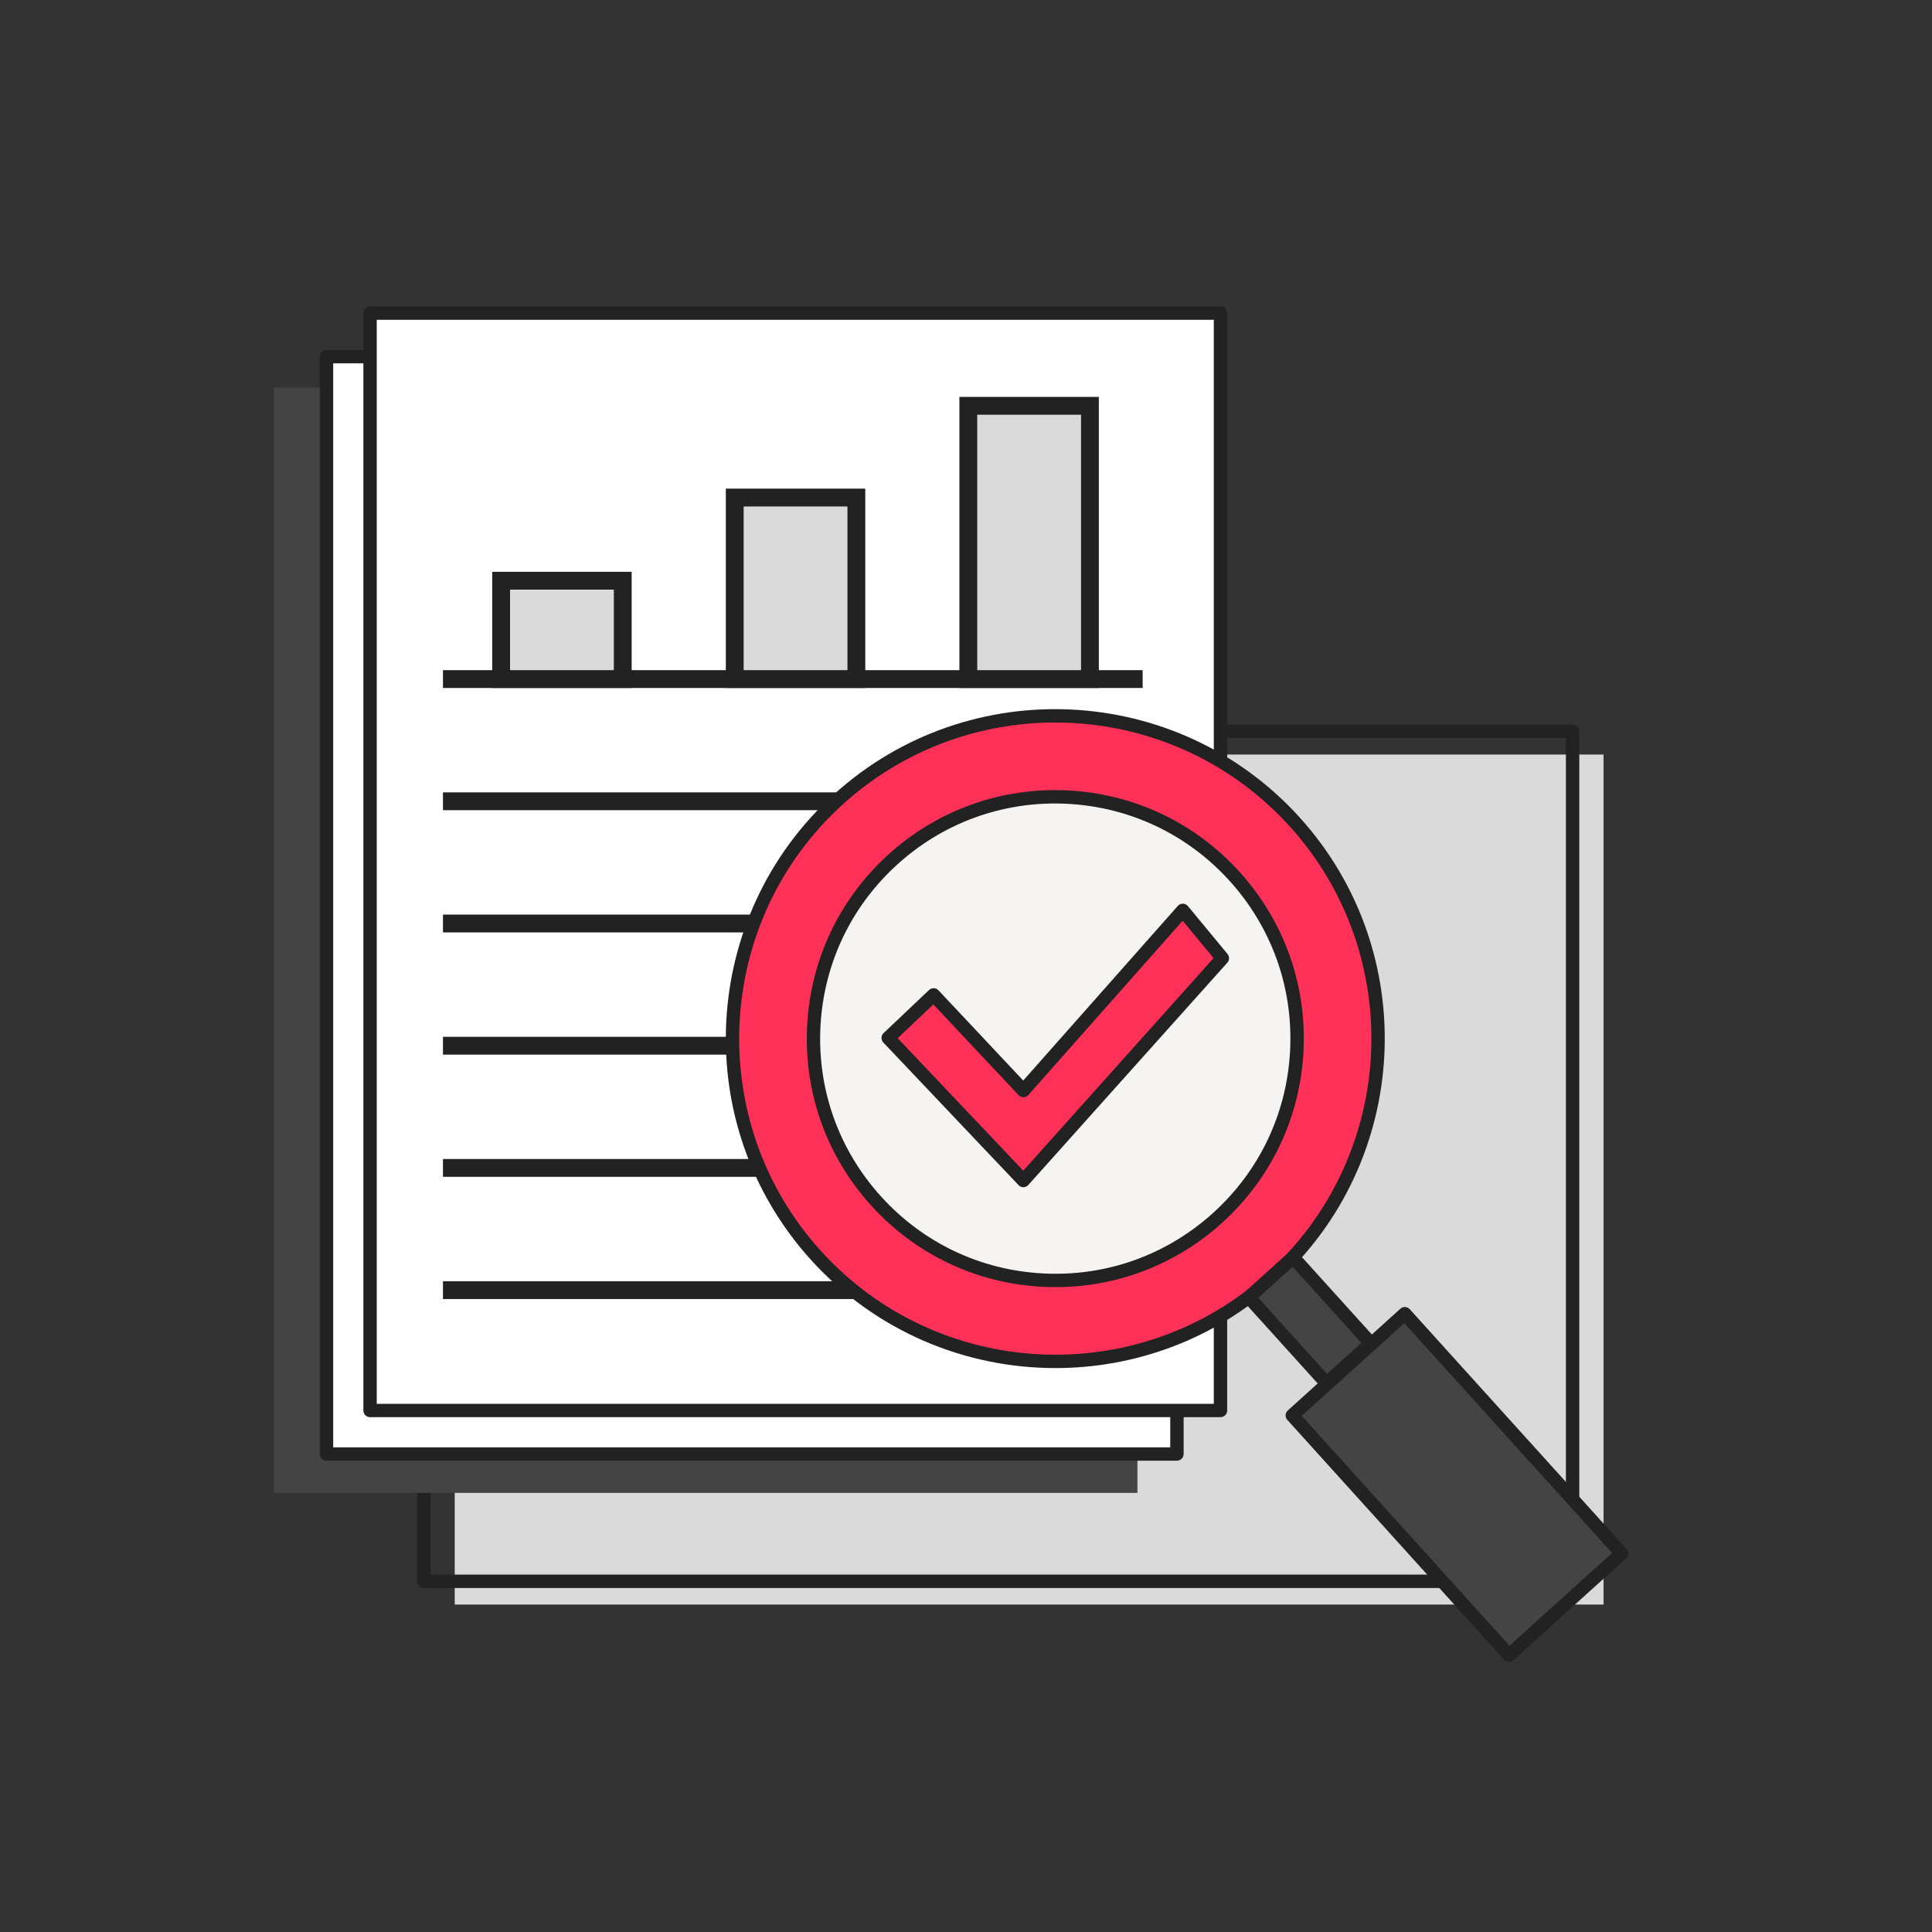
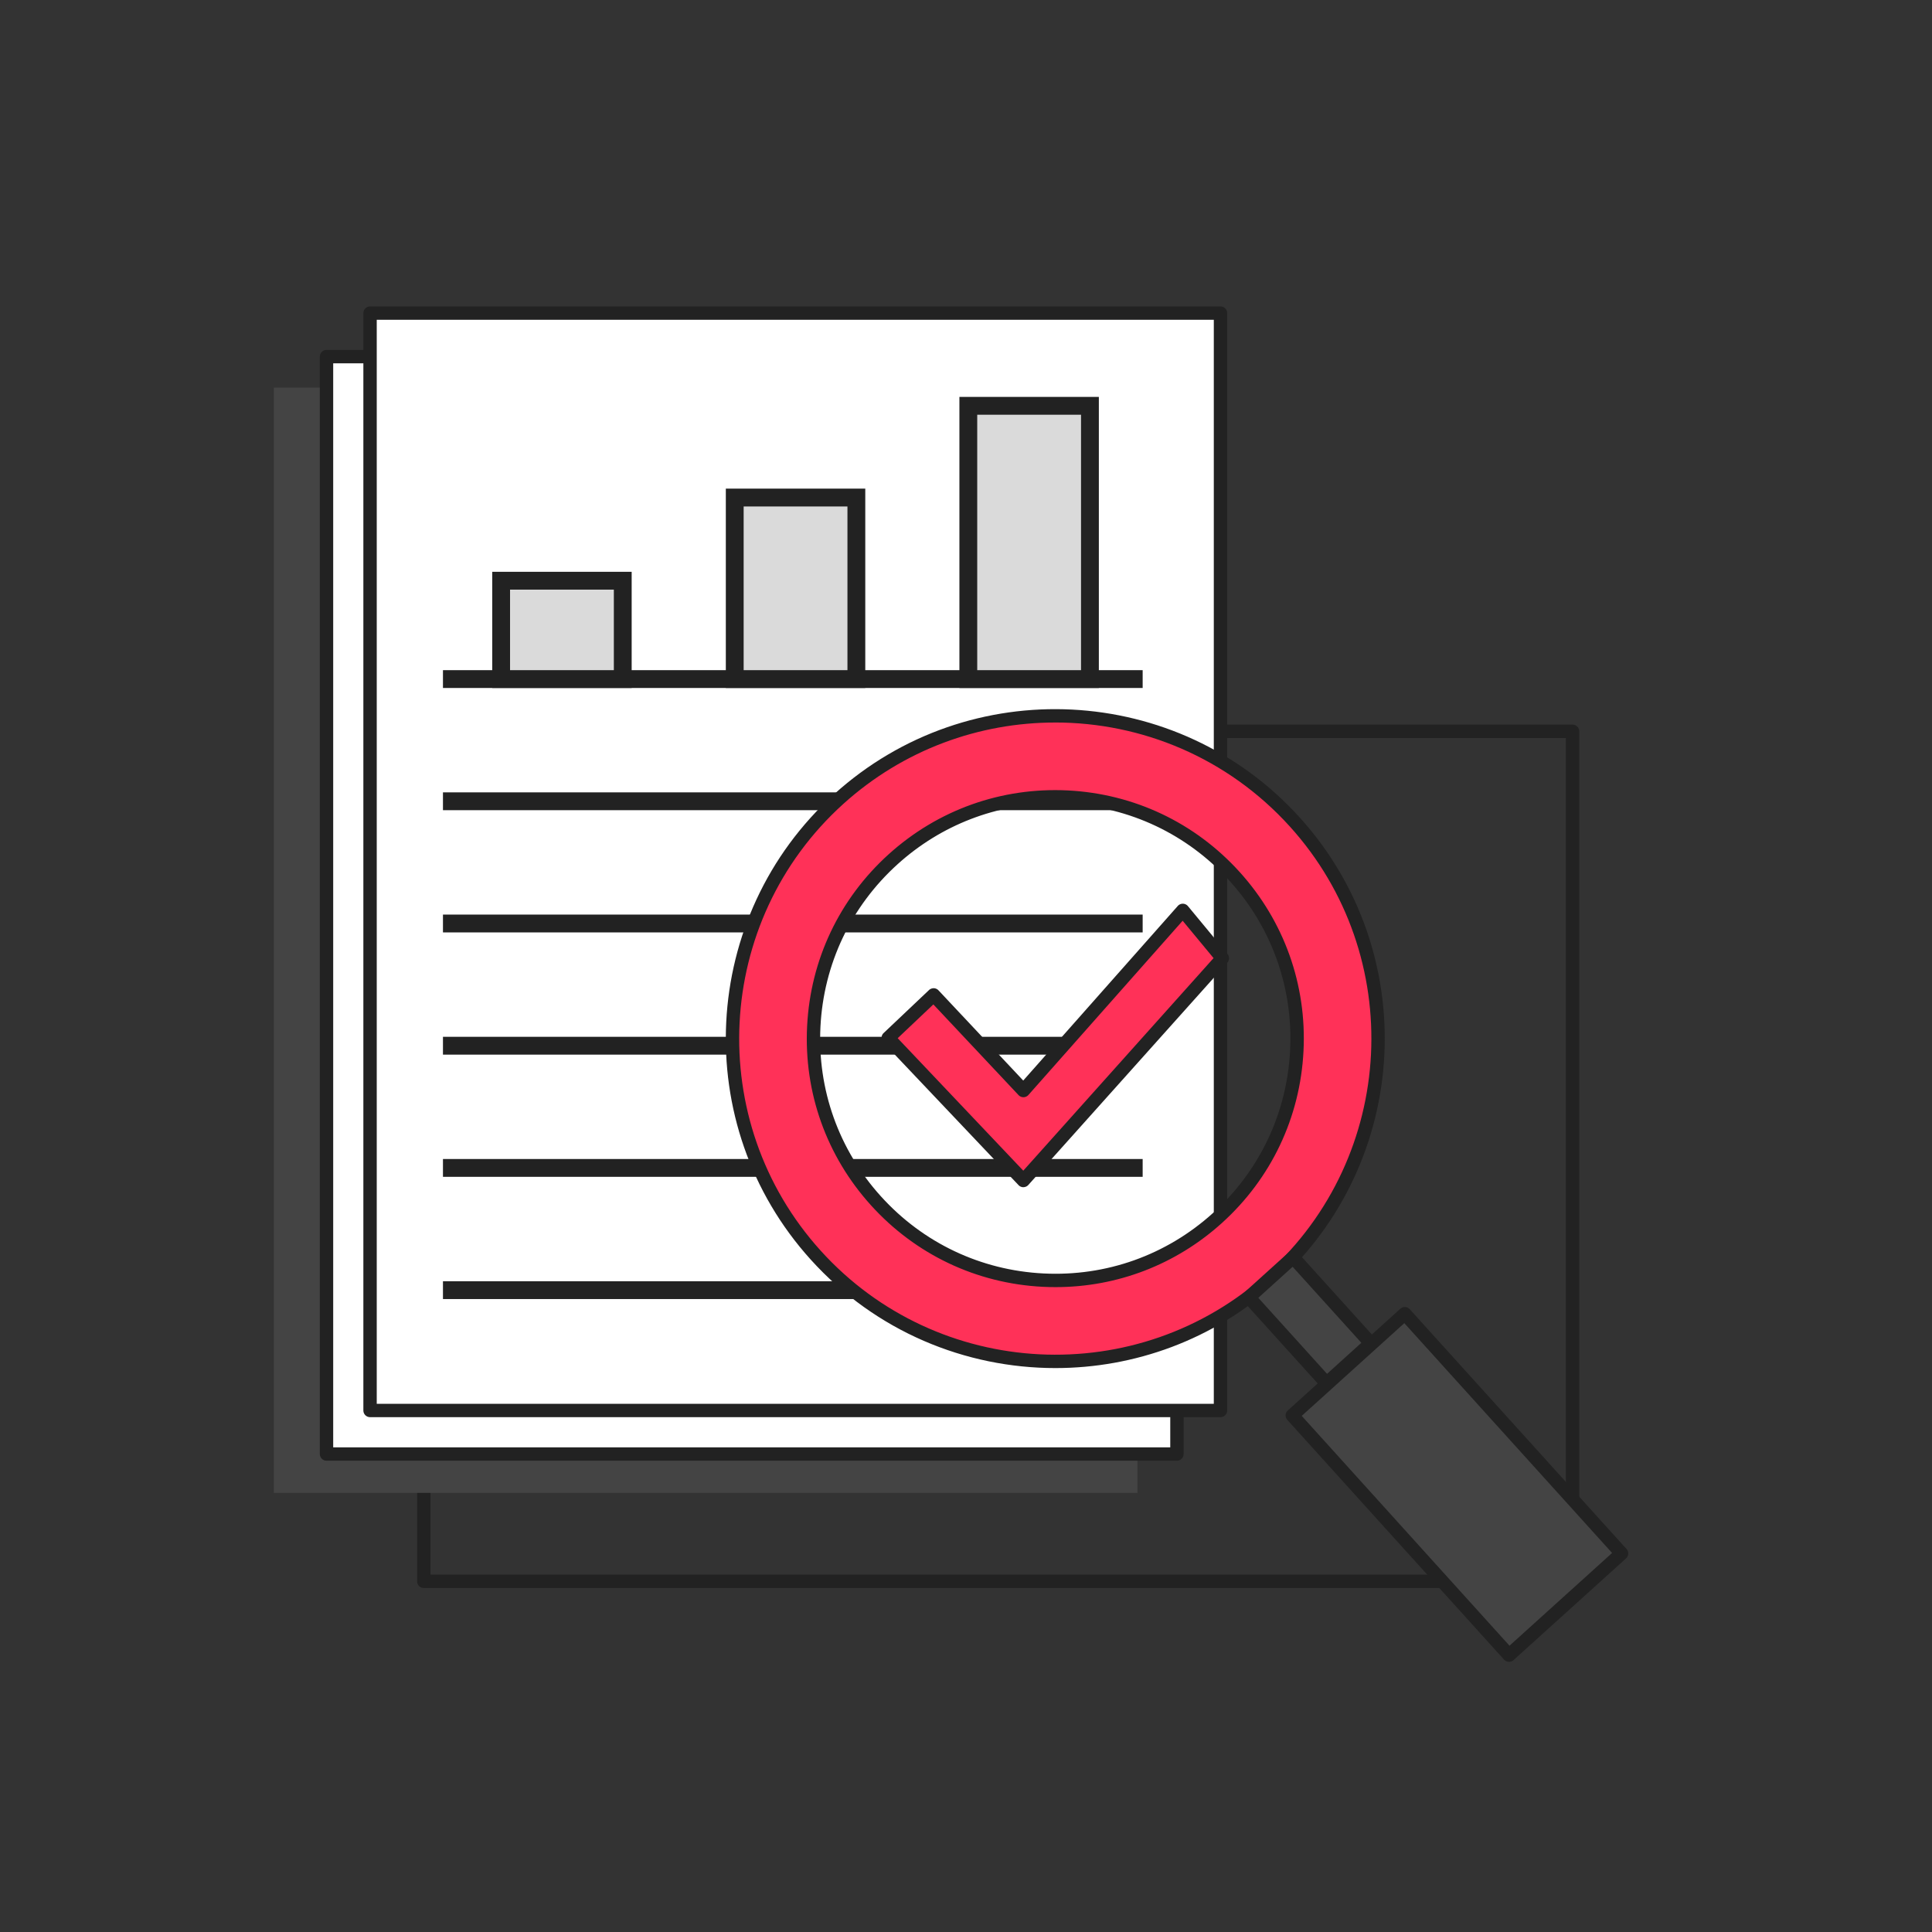
<svg xmlns="http://www.w3.org/2000/svg" width="400" height="400" fill="none" viewBox="0 0 400 400">
  <rect x="0" y="0" width="400" height="400" fill="#333333" stroke="none" />
-   <path fill="#DADADA" d="M331.995 156.22H94.145v175.985h237.85V156.22Z" />
  <path fill="#222" d="M325.59 328.78H87.74c-.765 0-1.385-.62-1.385-1.385V151.41c0-.765.62-1.385 1.385-1.385h237.85c.765 0 1.385.62 1.385 1.385v175.985c0 .765-.62 1.385-1.385 1.385Zm-236.465-2.77h235.08V152.795H89.125V326.01Z" />
  <path fill="#444" d="M235.495 80.255H56.7v228.83h178.795V80.255Z" />
  <path fill="#fff" d="M243.675 73.835H67.6v227.2h176.075v-227.2Z" />
  <path fill="#222" d="M243.675 302.425H67.6c-.765 0-1.385-.62-1.385-1.385V73.835c0-.765.62-1.385 1.385-1.385h176.075c.765 0 1.385.62 1.385 1.385v227.2c0 .765-.62 1.385-1.385 1.385v.005Zm-174.69-2.77H242.29V75.22H68.985v224.435Z" />
  <path fill="#222" d="M227.56 130.16H82.695v7.38H227.56v-7.38ZM227.56 160.58H82.695v7.385H227.56v-7.385ZM227.56 99.745H82.695v7.38H227.56v-7.38ZM227.56 191H82.695v7.385H227.56V191ZM227.56 221.415H82.695v7.385H227.56v-7.385ZM191.465 251.835H82.695v7.385h108.77v-7.385Z" />
  <path fill="#fff" d="M252.69 64.825H76.615v227.2H252.69v-227.2Z" />
  <path fill="#222" d="M252.69 293.41H76.615c-.765 0-1.385-.62-1.385-1.385v-227.2c0-.765.62-1.385 1.385-1.385H252.69c.765 0 1.385.62 1.385 1.385v227.2c0 .765-.62 1.385-1.385 1.385ZM78 290.64h173.305V66.21H78v224.435-.005Z" />
  <path fill="#222" d="M236.575 164.05H91.71v3.69h144.865v-3.69ZM236.575 189.355H91.71v3.69h144.865v-3.69ZM236.575 138.75H91.71v3.69h144.865v-3.69ZM236.575 214.66H91.71v3.69h144.865v-3.69ZM236.575 239.96H91.71v3.69h144.865v-3.69ZM186.165 265.265H91.71v3.69h94.455v-3.69Z" />
  <path fill="#DADADA" d="M225.66 84.02h-25.18v56.575h25.18V84.02Z" />
  <path fill="#222" d="M227.505 142.44h-28.87V82.175h28.87v60.265Zm-25.18-3.69h21.49V85.865h-21.49v52.885Z" />
  <path fill="#DADADA" d="M177.295 103.01h-25.18v37.585h25.18V103.01Z" />
  <path fill="#222" d="M179.145 142.44h-28.87v-41.275h28.87v41.275Zm-25.18-3.69h21.49v-33.89h-21.49v33.89Z" />
  <path fill="#DADADA" d="M128.935 120.23h-25.18v20.365h25.18V120.23Z" />
  <path fill="#222" d="M130.78 142.44h-28.87v-24.055h28.87v24.055Zm-25.18-3.69h21.49v-16.675H105.6v16.675Z" />
-   <path fill="#F5F4F3" d="M218.49 264.985c27.573 0 49.925-22.352 49.925-49.925 0-27.573-22.352-49.925-49.925-49.925-27.573 0-49.925 22.352-49.925 49.925 0 27.573 22.352 49.925 49.925 49.925Z" />
  <path fill="#222" d="M218.49 265.91c-28.035 0-50.845-22.81-50.845-50.845s22.81-50.845 50.845-50.845 50.845 22.81 50.845 50.845-22.81 50.845-50.845 50.845Zm0-99.845c-27.02 0-49 21.98-49 49s21.98 49 49 49 49-21.98 49-49-21.98-49-49-49Z" />
  <path fill="#FF3158" d="m183.896 214.89 9.4-8.905 18.589 19.79 33.006-37.28 8.19 9.9-41.196 46.02-27.989-29.525Z" />
  <path fill="#222" d="M211.885 245.8c-.38 0-.745-.155-1.005-.43l-27.99-29.525a1.39 1.39 0 0 1 .05-1.96l9.4-8.905c.27-.255.625-.375.99-.38.37.01.715.165.97.435l17.55 18.68 31.995-36.145c.265-.295.64-.465 1.035-.465h.025c.405.005.785.19 1.045.5l8.19 9.9c.435.53.42 1.295-.035 1.805l-41.195 46.02c-.26.29-.625.455-1.01.46h-.02l.005.01Zm-26.03-30.855 26.005 27.43 39.395-44.01-6.4-7.735-31.93 36.07a1.385 1.385 0 0 1-2.045.03l-17.64-18.775-7.385 6.995v-.005Z" />
  <path fill="#FF3158" d="M268.09 170.2c-24.765-27.395-67.045-29.525-94.435-4.76-27.39 24.76-29.52 67.04-4.76 94.43 24.765 27.395 67.045 29.525 94.435 4.76 27.39-24.76 29.52-67.04 4.76-94.43Zm-16.025 81.975c-20.51 18.54-52.17 16.945-70.71-3.565-18.545-20.51-16.95-52.17 3.56-70.71 20.51-18.545 52.17-16.945 70.71 3.565 18.545 20.51 16.95 52.165-3.56 70.71Z" />
  <path fill="#222" d="M218.52 283.245c-18.635 0-37.205-7.565-50.66-22.45-25.235-27.915-23.055-71.15 4.86-96.385s71.155-23.055 96.39 4.86 23.055 71.15-4.86 96.385c-13.035 11.785-29.41 17.59-45.735 17.59h.005Zm-.065-133.655c-15.665 0-31.37 5.57-43.88 16.875-26.78 24.21-28.87 65.695-4.66 92.475 24.215 26.78 65.7 28.875 92.48 4.66 26.78-24.21 28.87-65.695 4.66-92.475-12.905-14.275-30.725-21.54-48.605-21.54l.005.005Zm.095 116.895c-.88 0-1.765-.02-2.65-.065-13.725-.69-26.36-6.69-35.575-16.88-9.22-10.195-13.915-23.365-13.22-37.095.69-13.725 6.685-26.36 16.88-35.575 10.195-9.215 23.37-13.905 37.095-13.22 13.725.695 26.36 6.69 35.575 16.885 9.215 10.195 13.915 23.365 13.22 37.09-.69 13.725-6.685 26.36-16.88 35.575-9.535 8.62-21.68 13.285-34.44 13.285h-.005Zm-.125-100.13c-12.075 0-23.565 4.415-32.585 12.57-9.645 8.72-15.32 20.67-15.975 33.66-.655 12.985 3.79 25.45 12.51 35.095 8.72 9.645 20.675 15.32 33.66 15.975 12.985.655 25.45-3.785 35.095-12.505s15.32-20.675 15.97-33.66c.655-12.985-3.79-25.45-12.51-35.095-8.72-9.645-20.675-15.32-33.66-15.975-.84-.04-1.675-.065-2.51-.065h.005Z" />
  <path fill="#444" d="m267.73 260.347-9.162 8.281 16.084 17.794 9.162-8.281-16.084-17.794Z" />
  <path fill="#222" d="m274.55 288.35-17.94-19.845 11.215-10.14 17.94 19.845-11.215 10.14Zm-14.03-19.65 14.23 15.74 7.105-6.425-14.23-15.74-7.105 6.425Z" />
  <path fill="#444" d="m290.85 272.019-23.295 21.056 44.867 49.637 23.294-21.055-44.866-49.638Z" />
  <path fill="#222" d="M312.425 344.065c-.38 0-.755-.155-1.025-.455l-44.87-49.635a1.38 1.38 0 0 1 .1-1.955l23.295-21.055a1.386 1.386 0 0 1 1.955.1l44.87 49.635c.245.27.375.63.355 1-.02.365-.18.71-.455.955l-23.295 21.055c-.265.24-.595.355-.93.355Zm-42.915-50.92 43.015 47.58 21.24-19.2-43.015-47.58-21.24 19.2Z" />
</svg>